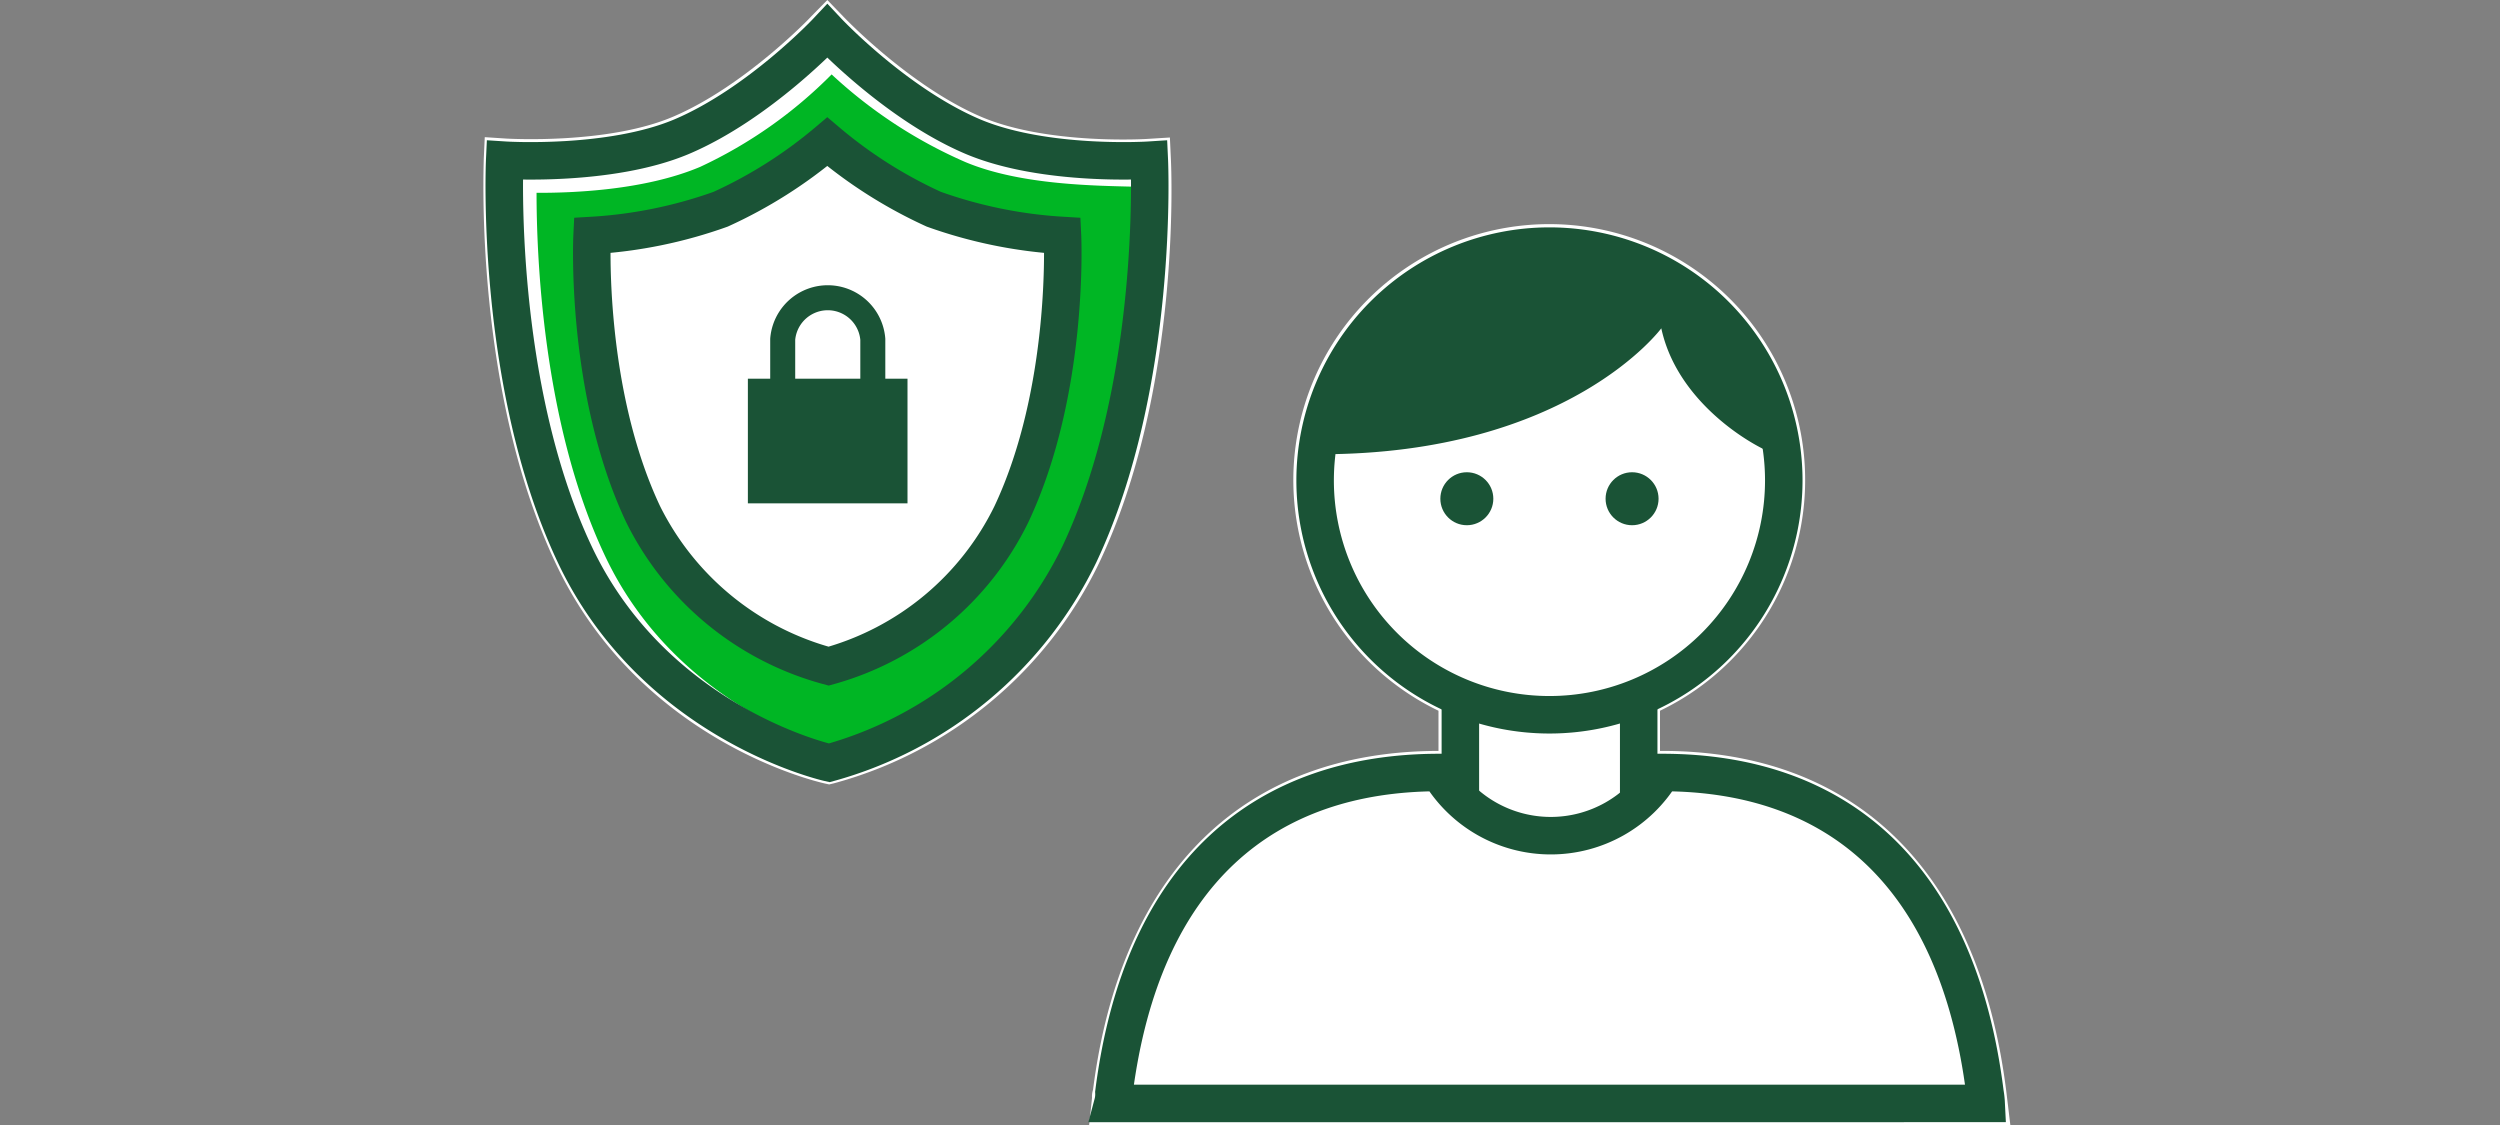
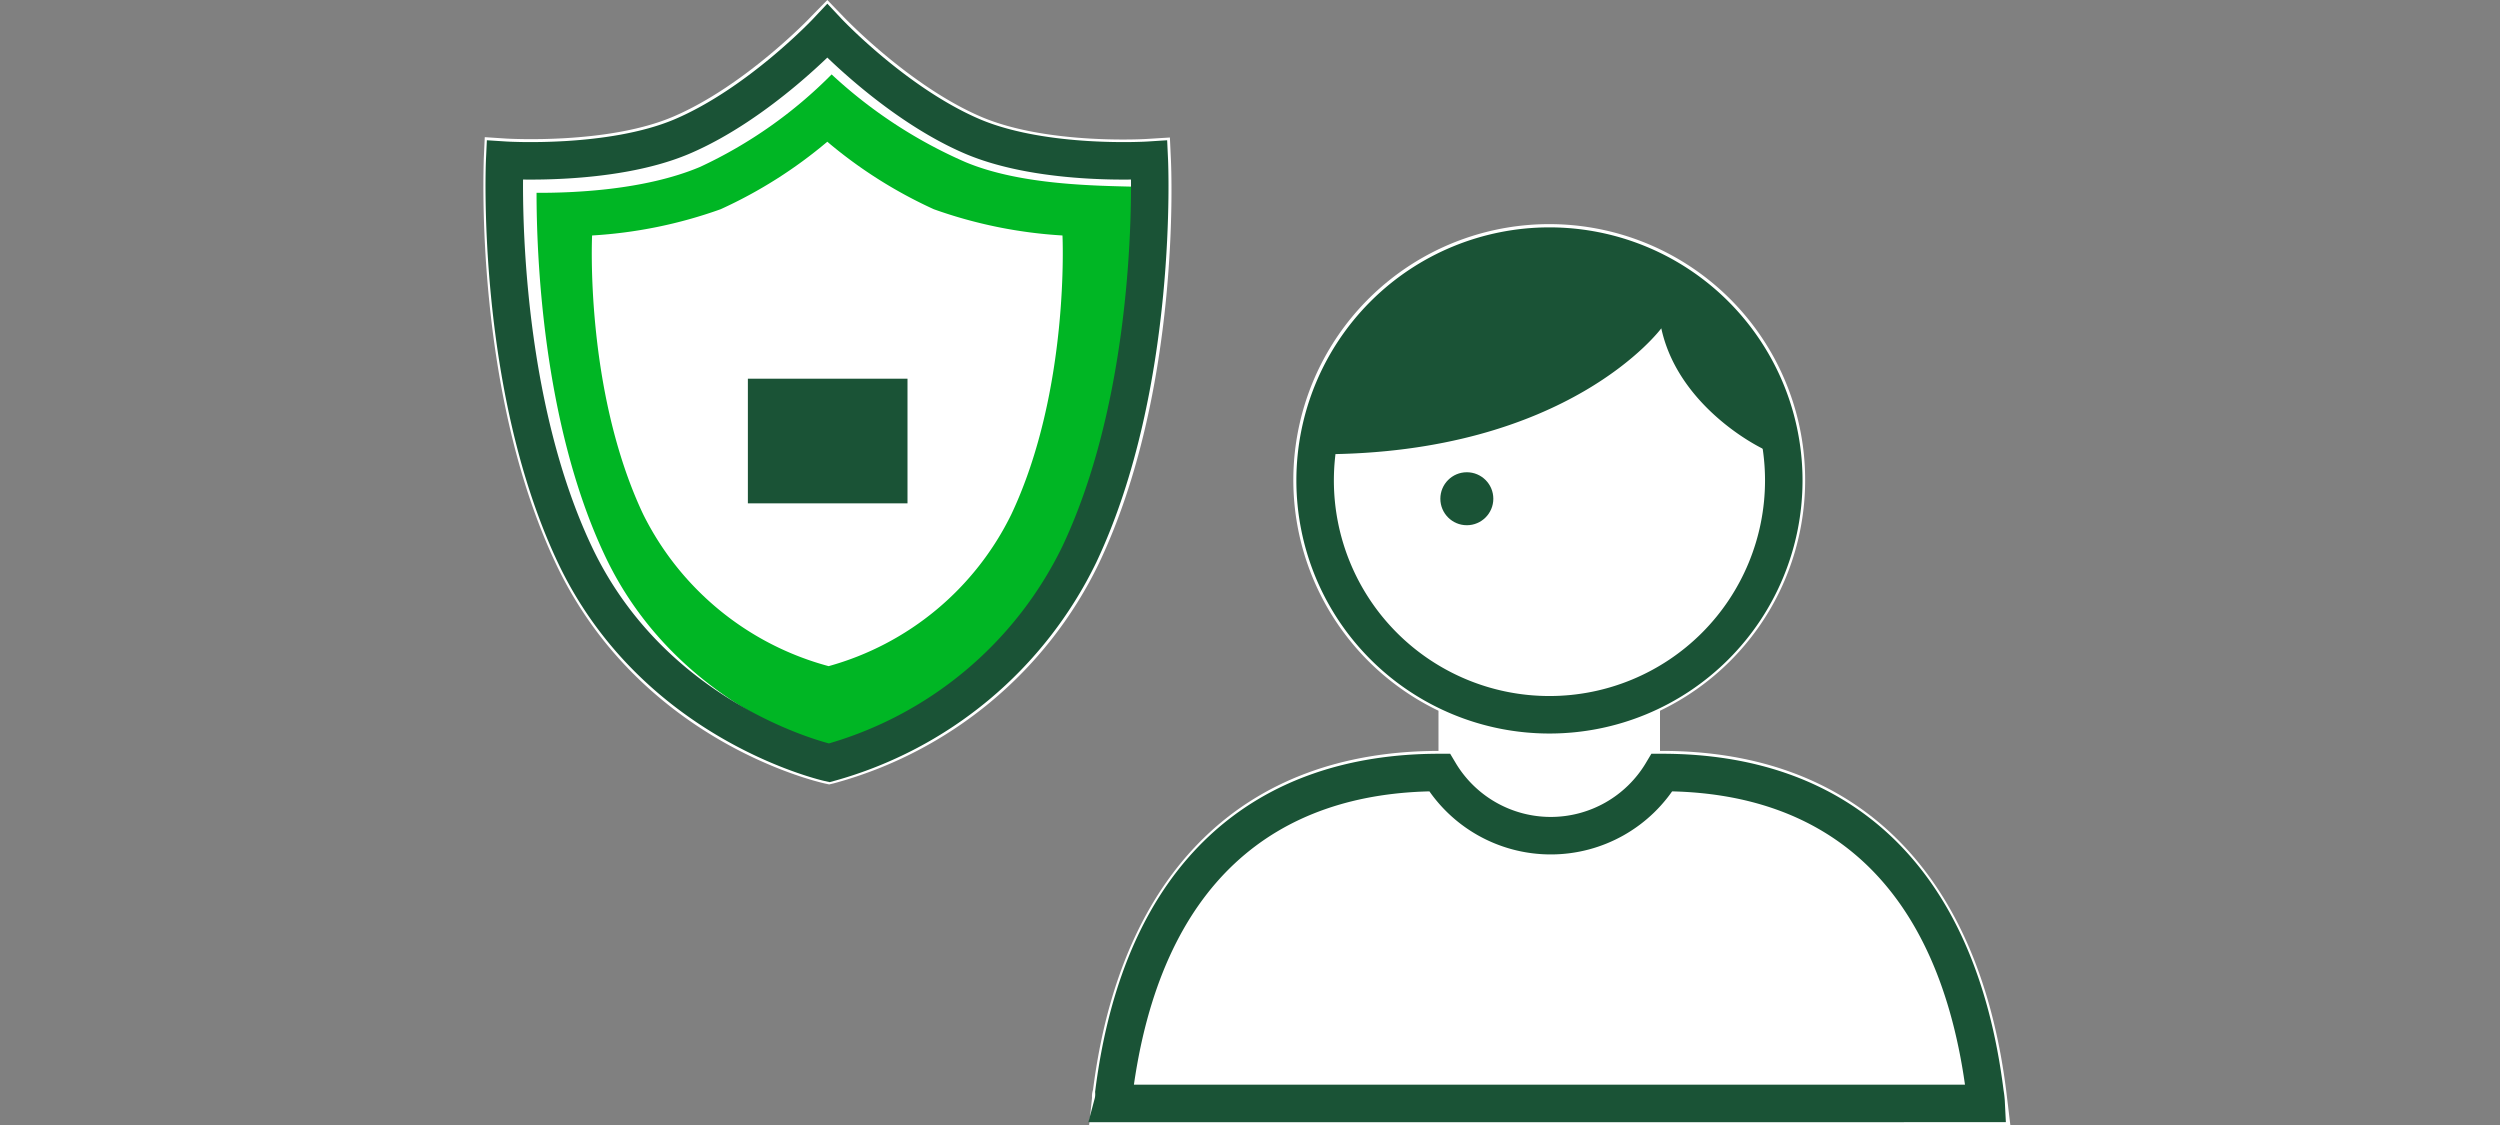
<svg xmlns="http://www.w3.org/2000/svg" width="200" height="90" viewBox="0 0 200 90">
  <rect x="0" y="0" width="200" height="90" fill="#808080" stroke="none" />
  <defs>
    <clipPath id="clip-YourResponsibility_smp_200x90">
      <rect width="200" height="90" />
    </clipPath>
  </defs>
  <g id="YourResponsibility_smp_200x90" clip-path="url(#clip-YourResponsibility_smp_200x90)">
    <g id="securityBankWithConfidence_smp_200x90_tcm371-321802" transform="translate(-7.843 -6)">
      <path id="Path_389" data-name="Path 389" d="M95.758,51.069a33.163,33.163,0,0,1-21.2,17.595l-.38.092-.368-.081c-.6-.138-14.8-3.385-21.51-17.606-6.529-13.818-5.757-31.585-5.757-32.334l.081-1.762,1.762.115c.081,0,8.06.484,13.3-1.75,5.757-2.453,11.031-7.98,11.089-8.06L74.03,6l1.255,1.3s5.285,5.585,11.089,8.06c5.3,2.245,13.219,1.762,13.3,1.75L101.435,17l.081,1.762C101.55,19.484,102.345,37.24,95.758,51.069Z" transform="translate(0)" fill="#fff" />
      <path id="Path_390" data-name="Path 390" d="M162.295,93.641H88.6l.23-2.176a1.739,1.739,0,0,1,.081-.645c2.222-17.456,12.056-27.083,27.636-27.106V60.5a20.473,20.473,0,1,1,17.721,0v3.213h.138c15.58,0,25.333,9.638,27.555,27.152Z" transform="translate(6.375 2.359)" fill="#fff" />
      <rect id="Rectangle_80" data-name="Rectangle 80" width="14.267" height="19.782" transform="translate(124.672 57.99)" fill="#fff" />
-       <rect id="Rectangle_81" data-name="Rectangle 81" width="14.267" height="19.782" transform="translate(124.672 57.99)" fill="none" stroke="#1a5336" stroke-miterlimit="10" stroke-width="3" />
      <path id="Path_391" data-name="Path 391" d="M141.792,41.846A18.746,18.746,0,1,1,123.046,23.1h0a18.746,18.746,0,0,1,18.746,18.746Z" transform="translate(8.753 2.59)" fill="#fff" />
      <path id="Path_392" data-name="Path 392" d="M141.792,41.846A18.746,18.746,0,1,1,123.046,23.1h0a18.746,18.746,0,0,1,18.746,18.746Z" transform="translate(8.753 2.59)" fill="none" stroke="#1a5336" stroke-miterlimit="10" stroke-width="3" />
      <circle id="Ellipse_26" data-name="Ellipse 26" cx="2.119" cy="2.119" r="2.119" transform="translate(123.071 43.78)" fill="#1a5336" />
-       <circle id="Ellipse_27" data-name="Ellipse 27" cx="2.119" cy="2.119" r="2.119" transform="translate(136.29 43.78)" fill="#1a5336" />
      <path id="Path_393" data-name="Path 393" d="M131.939,29.666s-7.416,10.075-27.279,10.075a18.424,18.424,0,0,1,36.663,0C141.346,40.133,133.436,36.621,131.939,29.666Z" transform="translate(8.808 2.599)" fill="#1a5336" />
      <path id="Path_394" data-name="Path 394" d="M160.112,86.143a6.76,6.76,0,0,0-.092-.829C157.821,67.7,148.1,59.67,134.181,59.67a10.363,10.363,0,0,1-17.8,0c-13.91,0-23.79,7.911-26.047,25.6a2.833,2.833,0,0,1-.092.875Z" transform="translate(6.624 8.13)" fill="#fff" />
      <path id="Path_395" data-name="Path 395" d="M160.112,86.143a6.76,6.76,0,0,0-.092-.829C157.821,67.7,148.1,59.67,134.181,59.67a10.363,10.363,0,0,1-17.8,0c-13.91,0-23.79,7.911-26.047,25.6a2.833,2.833,0,0,1-.092.875Z" transform="translate(6.624 8.13)" fill="none" stroke="#1a5336" stroke-linecap="square" stroke-miterlimit="10" stroke-width="3" />
      <path id="Path_396" data-name="Path 396" d="M84.513,18.183a38,38,0,0,1-10.7-7.013,36.364,36.364,0,0,1-10.525,7.4c-4.445,1.877-10.214,2.084-13.081,2.073,0,4.7.426,18.355,5.47,29.029,5.4,11.446,16.581,14.969,18.769,15.614A30.2,30.2,0,0,0,92.872,49.676c5.055-10.7,5.539-24.8,5.516-29.513C95.049,20.071,88.992,20.059,84.513,18.183Z" transform="translate(0.56 0.783)" fill="#00b624" />
      <path id="Path_397" data-name="Path 397" d="M99.568,18.489s-8.348.541-14.094-1.877C79.256,13.975,73.809,8.16,73.809,8.16s-5.447,5.815-11.665,8.452C56.4,19.03,48,18.489,48,18.489s-.829,17.917,5.6,31.528S73.959,66.7,73.959,66.7A31.62,31.62,0,0,0,93.972,50.016C100.4,36.406,99.568,18.489,99.568,18.489Z" transform="translate(0.22 0.327)" fill="none" stroke="#1a5336" stroke-miterlimit="10" stroke-width="3" />
      <path id="Path_398" data-name="Path 398" d="M91.7,23.346a37.043,37.043,0,0,1-10.294-2.1,36.848,36.848,0,0,1-8.521-5.4,36.848,36.848,0,0,1-8.532,5.4,36.847,36.847,0,0,1-10.283,2.1S53.463,35.7,58.15,45.639A23.317,23.317,0,0,0,72.992,57.8a23.156,23.156,0,0,0,14.624-12.16C92.3,35.7,91.7,23.346,91.7,23.346Z" transform="translate(1.141 1.492)" fill="#fff" />
-       <path id="Path_399" data-name="Path 399" d="M91.7,23.346a37.043,37.043,0,0,1-10.294-2.1,36.848,36.848,0,0,1-8.521-5.4,36.848,36.848,0,0,1-8.532,5.4,36.847,36.847,0,0,1-10.283,2.1S53.463,35.7,58.15,45.639A23.317,23.317,0,0,0,72.992,57.8a23.156,23.156,0,0,0,14.624-12.16C92.3,35.7,91.7,23.346,91.7,23.346Z" transform="translate(1.141 1.492)" fill="none" stroke="#1a5336" stroke-miterlimit="10" stroke-width="3" />
      <rect id="Rectangle_82" data-name="Rectangle 82" width="12.77" height="9.972" transform="translate(67.673 36.296)" fill="#1a5336" />
-       <path id="Path_400" data-name="Path 400" d="M67.31,34.395V30.008a3.616,3.616,0,0,1,7.208,0v4.387" transform="translate(3.15 3.133)" fill="none" stroke="#1a5336" stroke-miterlimit="10" stroke-width="2" />
    </g>
  </g>
</svg>